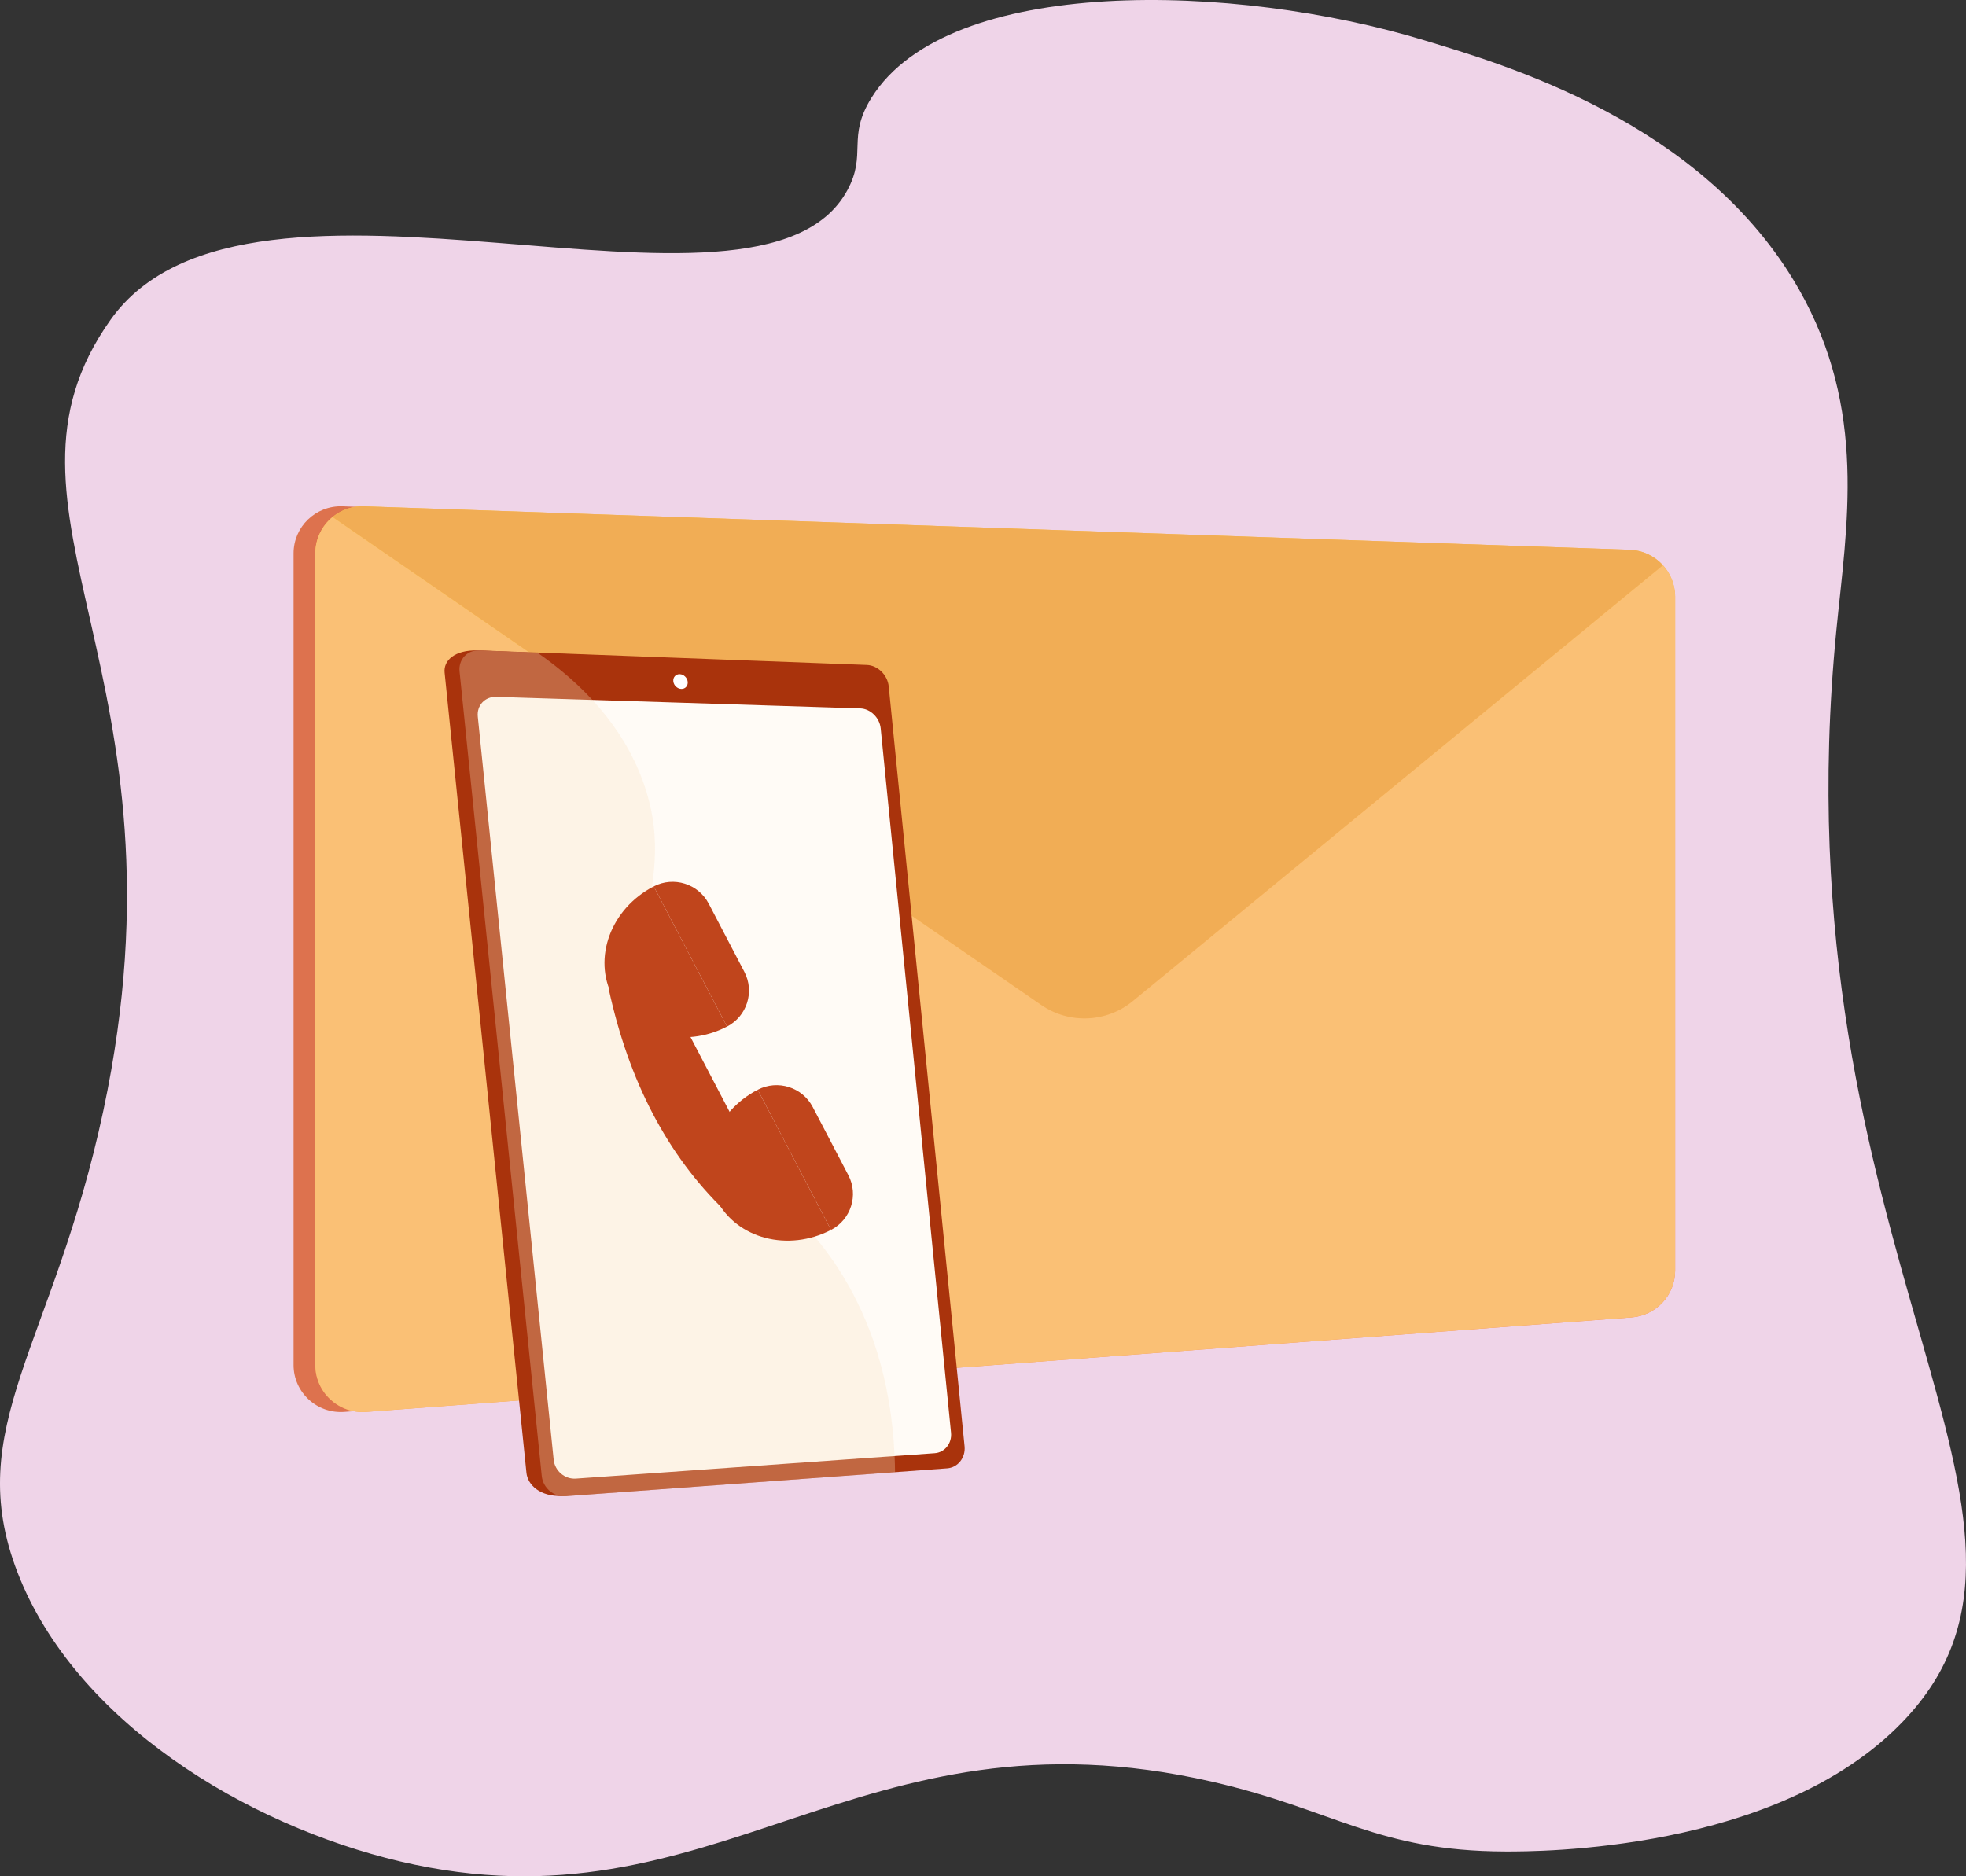
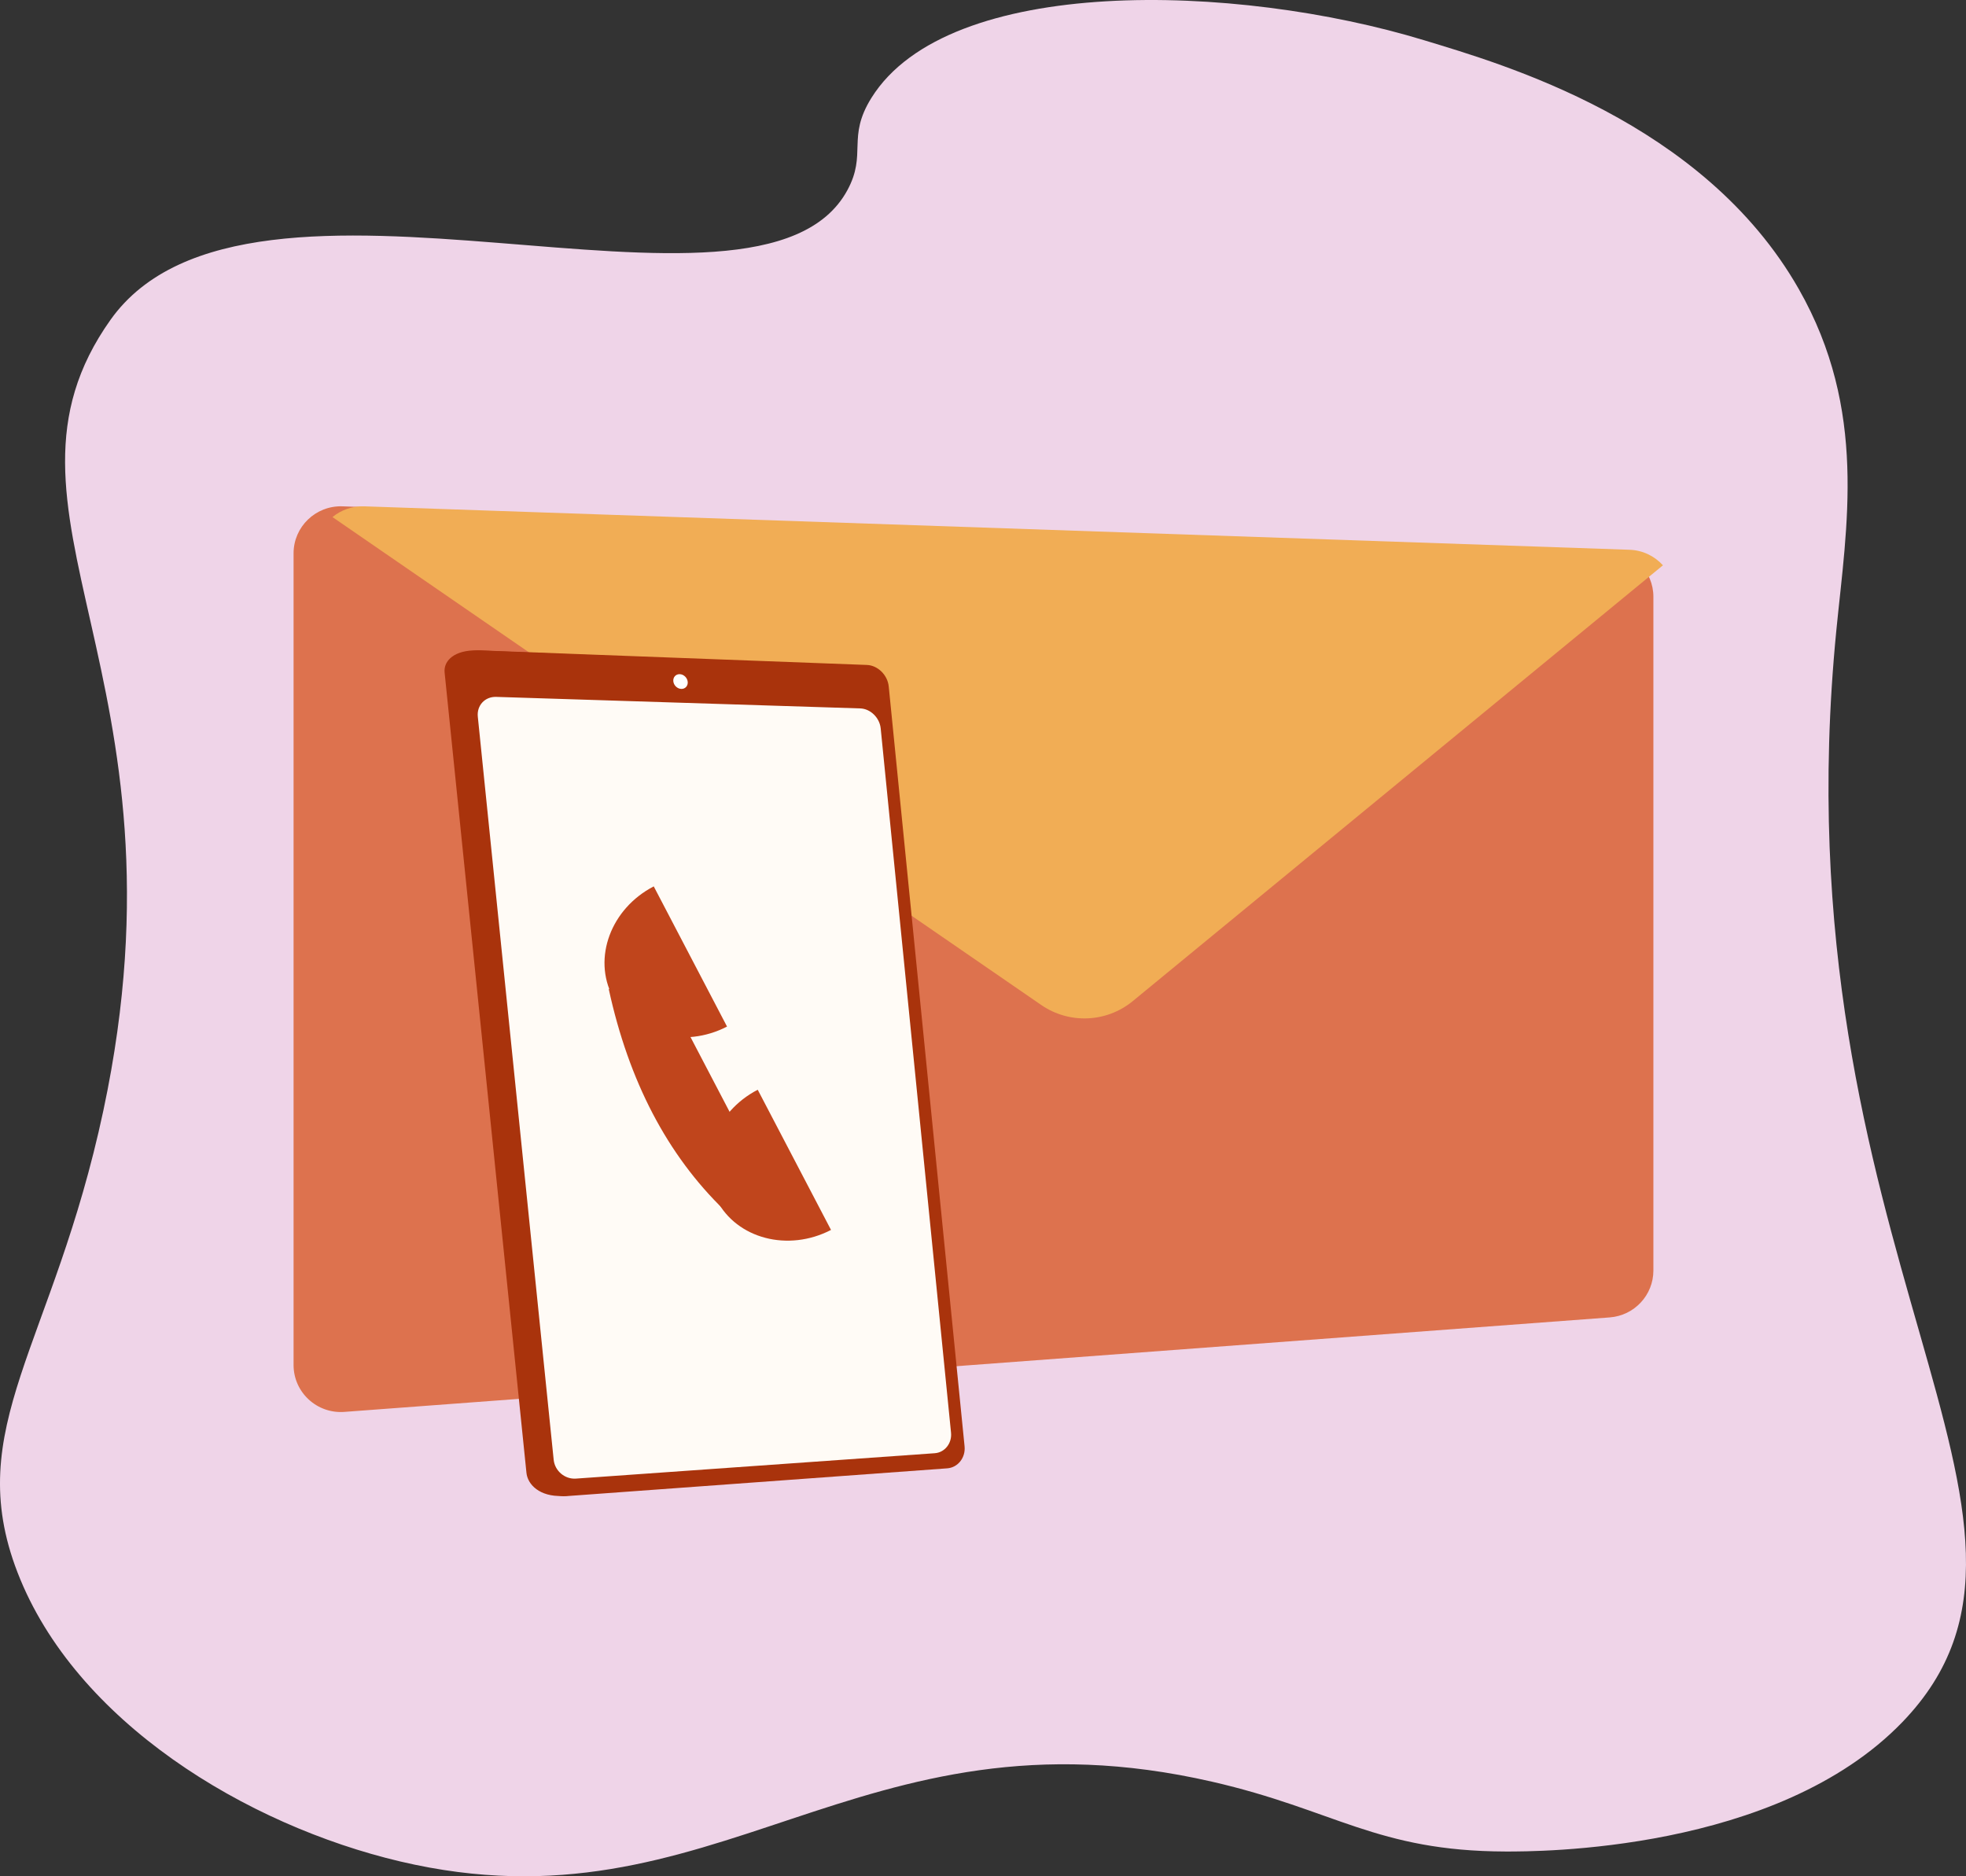
<svg xmlns="http://www.w3.org/2000/svg" width="352" height="336" viewBox="0 0 352 336" fill="none">
  <rect x="0" y="0" width="352" height="336" fill="#333333" stroke="none" />
  <path d="M151.713 34.068C135.871 63.245 44.642 22.283 19.786 57.273C-4.583 91.578 35.192 120.57 18.505 198.879C9.531 240.994 -6.884 255.653 3.135 281.582C13.47 308.331 44.127 326.861 71.66 333.346C128.456 346.724 153.2 304.424 217.035 319.067C239.002 324.105 246.48 331.502 269.55 331.562C275.075 331.576 318.13 331.724 340.637 308.357C375.554 272.107 317.829 224.106 328.787 112.863C330.619 94.27 334.413 73.461 322.063 51.767C304.951 21.704 268.913 11.454 255.025 7.22C221.243 -3.08 169.792 -4.555 156.021 17.531C151.571 24.671 155.278 27.504 151.713 34.068Z" fill="#EFD4E8" />
  <path d="M287.861 98.451L61.314 90.672C56.531 90.507 52.562 94.323 52.562 99.088V244.44C52.562 249.339 56.747 253.205 61.655 252.839L288.202 235.919C292.617 235.589 296.029 231.927 296.029 227.52V106.869C296.029 102.33 292.417 98.608 287.86 98.452L287.861 98.451Z" fill="#DD724E" />
-   <path d="M291.758 98.451L65.211 90.672C60.427 90.507 56.459 94.323 56.459 99.088V244.44C56.459 249.339 60.644 253.205 65.552 252.839L292.099 235.919C296.513 235.589 299.926 231.927 299.926 227.52V106.869C299.926 102.33 296.314 98.608 291.757 98.452L291.758 98.451Z" fill="url(#paint0_linear_2009_6256)" />
  <path d="M202.812 179.279L297.74 101.232C296.256 99.595 294.139 98.533 291.757 98.451L65.209 90.672C63.054 90.598 61.064 91.334 59.529 92.598L186.433 179.974C191.434 183.418 198.124 183.133 202.812 179.279Z" fill="#F1AD55" />
-   <path d="M202.812 179.279C198.124 183.133 191.434 183.418 186.433 179.974L59.529 92.598C57.657 94.141 56.457 96.47 56.457 99.088V244.44C56.457 249.339 60.642 253.204 65.55 252.838L292.097 235.918C296.511 235.589 299.924 231.926 299.924 227.52V106.868C299.924 104.703 299.094 102.728 297.739 101.232L202.812 179.279Z" fill="#FAC075" />
  <path d="M156.126 123.099L169.649 258.485C169.851 260.501 168.456 262.263 166.545 262.403L100.66 267.897C96.643 268.037 94.476 265.883 94.258 263.75L79.606 120.442C79.386 118.289 81.392 116.385 85.45 116.466L152.234 119.269C154.175 119.342 155.924 121.065 156.127 123.098L156.126 123.099Z" fill="#A9330C" />
  <path d="M159.122 122.926L172.701 259.009C172.903 261.035 171.503 262.808 169.585 262.947L101.277 267.932C99.145 268.087 97.216 266.461 96.996 264.317L82.28 120.25C82.059 118.086 83.656 116.382 85.823 116.464L155.213 119.077C157.162 119.151 158.918 120.883 159.122 122.927V122.926Z" fill="#A9330C" />
  <path d="M157.682 130.435L170.276 256.565C170.466 258.458 169.155 260.111 167.36 260.238L103.112 264.785C101.129 264.925 99.336 263.406 99.132 261.409L85.548 128.342C85.343 126.328 86.825 124.732 88.838 124.796L154.027 126.861C155.848 126.919 157.491 128.527 157.682 130.436V130.435Z" fill="#FFFBF6" />
  <path d="M123.131 122.093C123.204 122.821 122.688 123.392 121.977 123.368C121.265 123.344 120.628 122.734 120.554 122.004C120.48 121.275 120.998 120.703 121.71 120.729C122.421 120.755 123.057 121.365 123.13 122.093H123.131Z" fill="white" />
  <g opacity="0.3">
-     <path d="M116.807 188.518C110.019 168.55 121.835 158.49 115.143 139.996C111.502 129.933 104.215 122.437 96.196 116.854L85.826 116.464C83.658 116.382 82.061 118.086 82.282 120.25L96.999 264.317C97.218 266.461 99.148 268.089 101.279 267.932L160.253 263.629C160.068 248.587 156.229 237.881 151.96 230.27C140.228 209.357 123.837 209.196 116.807 188.518Z" fill="#F9E0C0" />
-   </g>
+     </g>
  <path d="M117.048 158.73C109.368 162.709 106.081 171.554 109.705 178.486C113.329 185.419 122.492 187.814 130.171 183.836L117.048 158.73Z" fill="#C0451C" />
-   <path d="M130.171 183.836L117.049 158.731C120.625 156.879 125.033 158.263 126.893 161.823L133.277 174.038C135.138 177.597 133.747 181.985 130.171 183.837V183.836Z" fill="#C0451C" />
  <path d="M135.665 195.148C127.985 199.126 124.698 207.971 128.322 214.903C131.946 221.836 141.109 224.232 148.788 220.253L135.665 195.148Z" fill="#C0451C" />
-   <path d="M148.789 220.253L135.666 195.148C139.242 193.296 143.65 194.68 145.51 198.24L151.895 210.455C153.755 214.014 152.364 218.402 148.789 220.254V220.253Z" fill="#C0451C" />
  <path d="M137.675 212.583L129.688 216.719C119.482 206.827 112.585 193.633 108.998 177.138L116.985 173.001L137.675 212.583Z" fill="#C0451C" />
  <defs>
    <linearGradient id="paint0_linear_2009_6256" x1="156.232" y1="127.236" x2="239.211" y2="311.848" gradientUnits="userSpaceOnUse">
      <stop stop-color="#FFC444" />
      <stop offset="1" stop-color="#F36F56" />
    </linearGradient>
  </defs>
</svg>